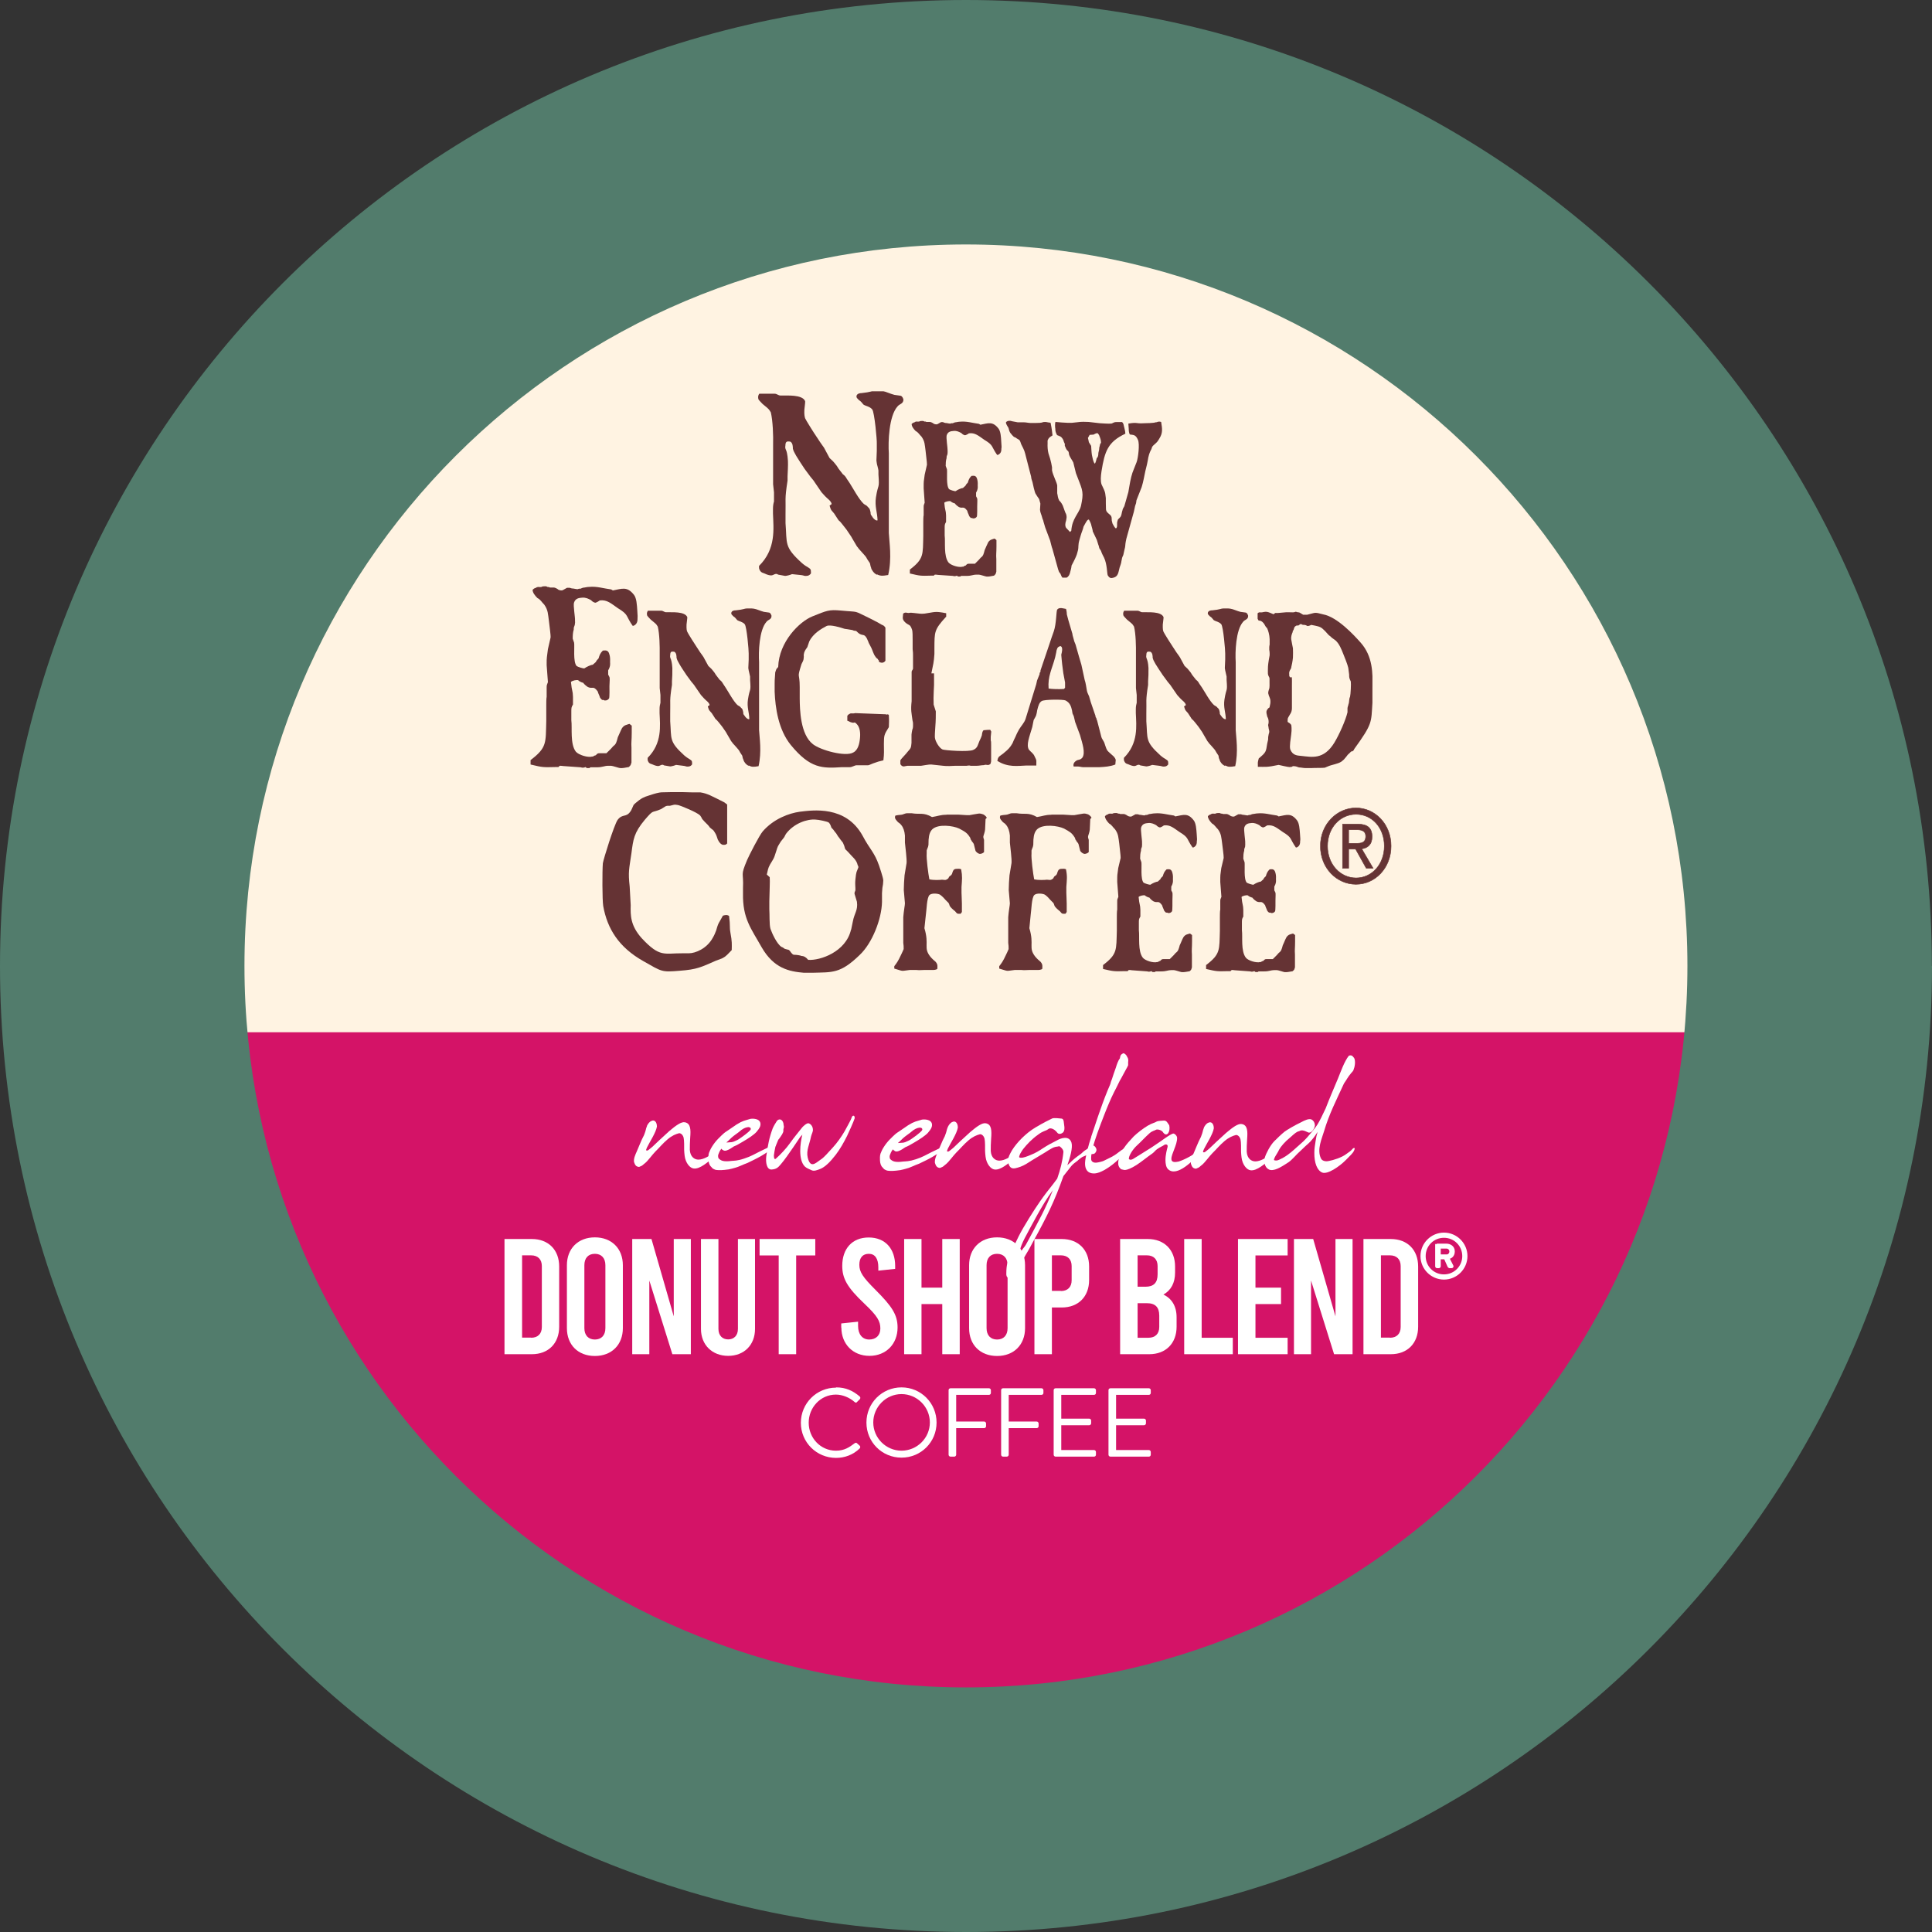
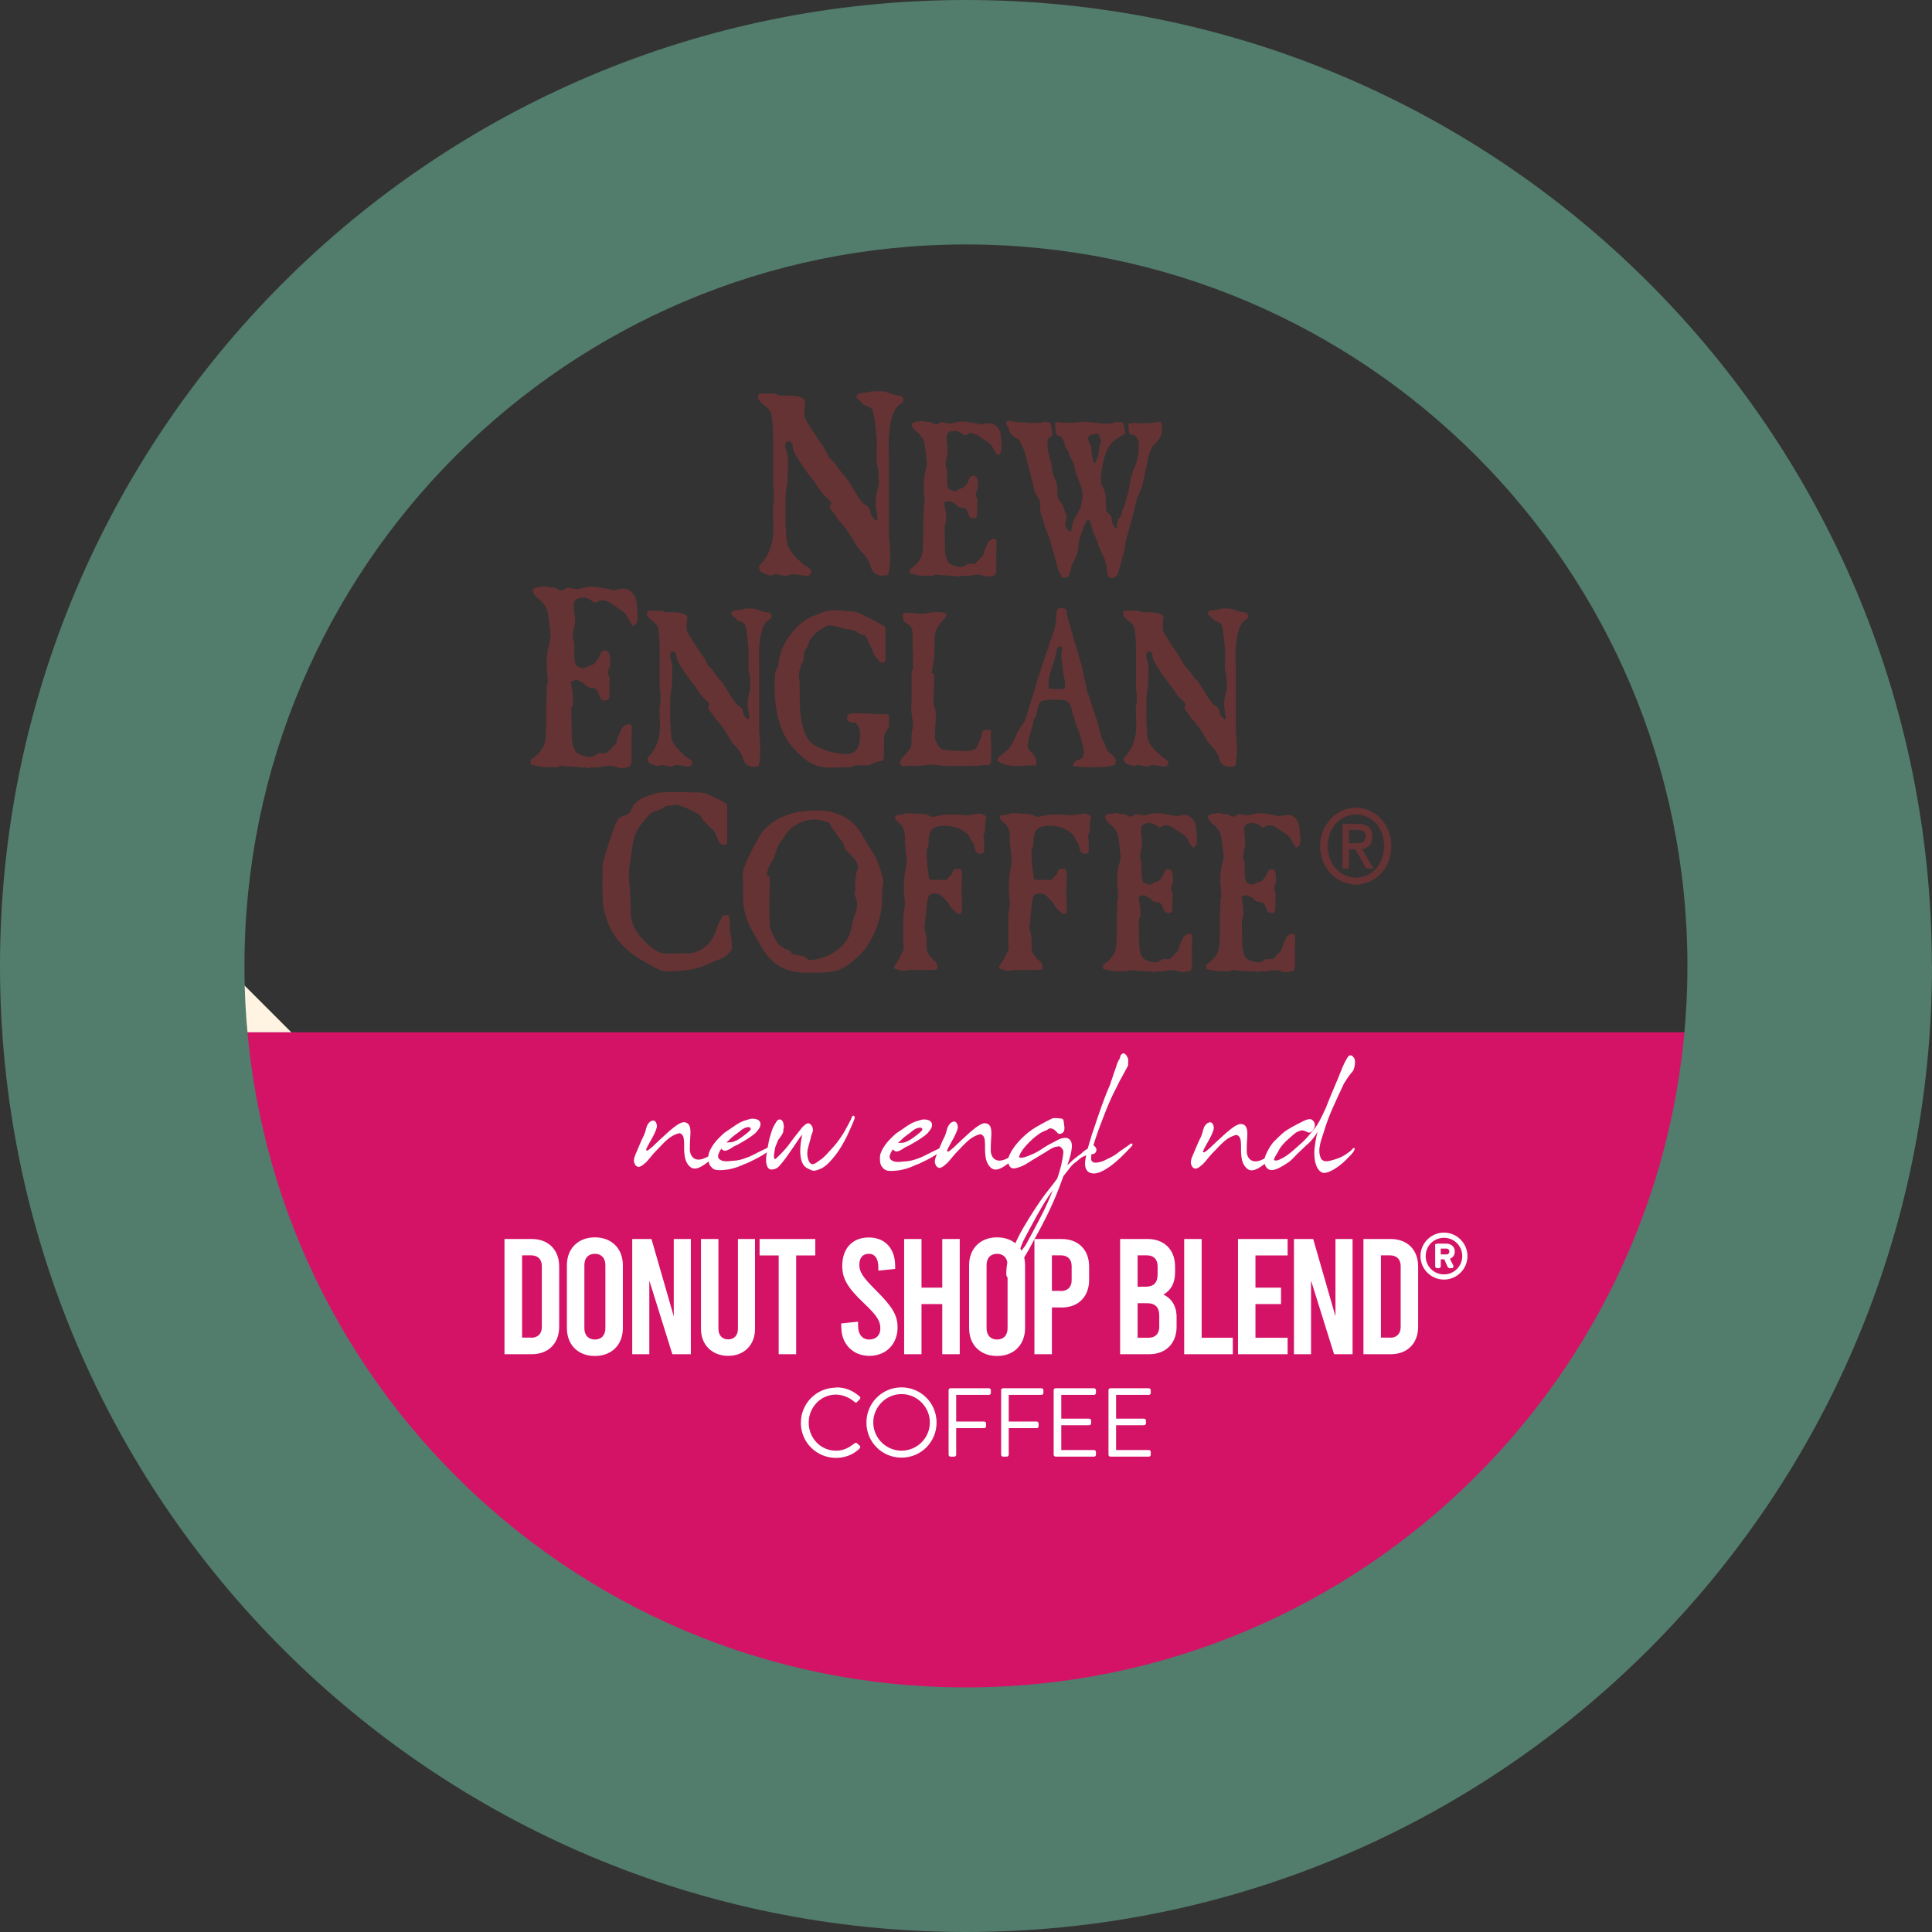
<svg xmlns="http://www.w3.org/2000/svg" viewBox="0 0 152.61 152.61">
  <rect x="0" y="0" width="152.61" height="152.61" fill="#333333" stroke="none" />
  <defs>
    <clipPath id="clippath">
      <path d="M152.61,76.31c0,42.14-34.16,76.3-76.3,76.3S0,118.45,0,76.31,34.16,0,76.3,0s76.3,34.16,76.3,76.31" style="clip-rule:evenodd; fill:none;" />
    </clipPath>
    <clipPath id="clippath-1">
      <rect x="41.88" y="30.91" width="66.53" height="45.93" style="fill:none;" />
    </clipPath>
    <clipPath id="clippath-2">
      <rect x="104.29" y="63.8" width="5.62" height="6.07" style="fill:none;" />
    </clipPath>
  </defs>
  <g style="isolation:isolate;">
    <g id="Layer_2">
      <g id="Layer_1-2">
        <g style="clip-path:url(#clippath);">
-           <path d="M75.85,134.38c-31.87,0-57.8-25.93-57.8-57.8s25.93-57.8,57.8-57.8,57.81,25.93,57.81,57.8-25.93,57.8-57.81,57.8" style="fill:#fff3e2;" />
+           <path d="M75.85,134.38c-31.87,0-57.8-25.93-57.8-57.8" style="fill:#fff3e2;" />
          <path d="M18.37,81.54c2.54,29.47,27.24,52.6,57.37,52.6s54.83-23.13,57.37-52.6H18.37Z" style="fill:#d41367;" />
          <path d="M39.85,97.87h2.16c1.31,0,2.16.86,2.16,2.17v4.76c0,1.31-.85,2.17-2.16,2.17h-2.16v-9.1ZM41.95,105.67c.53,0,.85-.31.85-.85v-4.81c0-.53-.31-.85-.85-.85h-.71v6.5h.71Z" style="fill:#fff;" />
          <path d="M44.78,104.91v-4.97c0-1.31.88-2.2,2.21-2.2s2.21.89,2.21,2.2v4.97c0,1.31-.88,2.2-2.21,2.2s-2.21-.88-2.21-2.2M47.82,104.91v-4.97c0-.57-.32-.9-.83-.9s-.83.32-.83.9v4.97c0,.57.32.9.83.9s.83-.33.83-.9" style="fill:#fff;" />
          <polygon points="49.94 97.87 51.46 97.87 53.22 103.98 53.22 97.87 54.57 97.87 54.57 106.97 53.11 106.97 51.29 101.15 51.29 106.97 49.94 106.97 49.94 97.87" style="fill:#fff;" />
          <path d="M55.37,104.97v-7.1h1.38v7.1c0,.53.32.83.77.83s.77-.3.77-.83v-7.1h1.35v7.1c0,1.27-.86,2.13-2.12,2.13s-2.15-.86-2.15-2.13" style="fill:#fff;" />
          <polygon points="60 97.87 64.4 97.87 64.4 99.17 62.89 99.17 62.89 106.97 61.51 106.97 61.51 99.17 60 99.17 60 97.87" style="fill:#fff;" />
          <path d="M66.45,104.87v-.33l1.33-.14v.34c0,.66.34,1.07.88,1.07s.88-.34.88-.87c0-.57-.23-.99-1.26-1.96-1.36-1.29-1.75-1.99-1.75-2.99,0-1.35.78-2.24,2.09-2.24s2.09.89,2.09,2.25v.23l-1.33.14v-.26c0-.7-.27-1.07-.75-1.07s-.75.3-.75.87.29.99,1.26,1.96c1.33,1.33,1.76,1.99,1.76,2.99,0,1.3-.91,2.24-2.22,2.24s-2.22-.94-2.22-2.24" style="fill:#fff;" />
          <polygon points="71.42 106.97 71.42 97.87 72.79 97.87 72.79 101.71 74.43 101.71 74.43 97.87 75.81 97.87 75.81 106.97 74.43 106.97 74.43 103.01 72.79 103.01 72.79 106.97 71.42 106.97" style="fill:#fff;" />
          <path d="M76.55,104.91v-4.97c0-1.31.88-2.2,2.21-2.2s2.21.89,2.21,2.2v4.97c0,1.31-.88,2.2-2.21,2.2s-2.21-.88-2.21-2.2M79.59,104.91v-4.97c0-.57-.32-.9-.83-.9s-.83.32-.83.9v4.97c0,.57.32.9.83.9s.83-.33.83-.9" style="fill:#fff;" />
          <path d="M81.71,97.87h2.16c1.31,0,2.16.86,2.16,2.17v1.07c0,1.31-.85,2.17-2.16,2.17h-.78v3.69h-1.38v-9.1ZM83.8,101.98c.53,0,.85-.31.85-.85v-1.12c0-.53-.31-.85-.85-.85h-.71v2.81h.71Z" style="fill:#fff;" />
          <path d="M92.94,104.06v.74c0,1.31-.85,2.17-2.16,2.17h-2.3v-9.1h2.18c1.31,0,2.16.86,2.16,2.17v.48c0,.82-.32,1.4-.92,1.74.66.31,1.04.92,1.04,1.79M89.86,99.17v2.47h.61c.66,0,.97-.31.97-.98v-.65c0-.53-.31-.85-.85-.85h-.74ZM91.57,103.92c0-.66-.31-.98-.98-.98h-.73v2.73h.86c.53,0,.85-.31.85-.85v-.91Z" style="fill:#fff;" />
          <polygon points="93.54 97.87 94.92 97.87 94.92 105.67 97.38 105.67 97.38 106.97 93.54 106.97 93.54 97.87" style="fill:#fff;" />
          <polygon points="97.79 97.87 101.71 97.87 101.71 99.17 99.17 99.17 99.17 101.71 101.19 101.71 101.19 103.01 99.17 103.01 99.17 105.67 101.71 105.67 101.71 106.97 97.79 106.97 97.79 97.87" style="fill:#fff;" />
          <polygon points="102.21 97.87 103.73 97.87 105.49 103.98 105.49 97.87 106.84 97.87 106.84 106.97 105.38 106.97 103.56 101.15 103.56 106.97 102.21 106.97 102.21 97.87" style="fill:#fff;" />
          <path d="M107.7,97.87h2.16c1.31,0,2.16.86,2.16,2.17v4.76c0,1.31-.85,2.17-2.16,2.17h-2.16v-9.1ZM109.79,105.67c.53,0,.85-.31.85-.85v-4.81c0-.53-.31-.85-.85-.85h-.71v6.5h.71Z" style="fill:#fff;" />
          <path d="M114.06,97.42c.99,0,1.8.81,1.8,1.8s-.81,1.8-1.8,1.8-1.8-.81-1.8-1.8.81-1.8,1.8-1.8M114.06,100.72c.83,0,1.5-.67,1.5-1.5s-.66-1.5-1.5-1.5-1.5.66-1.5,1.5.67,1.5,1.5,1.5M113.43,98.39s.04-.1.1-.1h.71c.31,0,.62.18.62.56s-.26.51-.41.55c.1.2.2.4.3.59.03.06-.01.13-.09.13h-.17s-.08-.04-.09-.07l-.28-.63h-.37v.6c0,.05-.04.1-.1.1h-.13c-.06,0-.1-.04-.1-.1v-1.64ZM114.24,99.15c.18,0,.3-.13.3-.29,0-.17-.12-.29-.3-.29h-.49v.57h.49Z" style="fill:#fff;" />
          <path d="M114.06,97.42c.99,0,1.8.81,1.8,1.8s-.81,1.8-1.8,1.8-1.8-.81-1.8-1.8.81-1.8,1.8-1.8ZM114.06,100.72c.83,0,1.5-.67,1.5-1.5s-.66-1.5-1.5-1.5-1.5.66-1.5,1.5.67,1.5,1.5,1.5ZM113.43,98.39s.04-.1.1-.1h.71c.31,0,.62.18.62.56s-.26.51-.41.55c.1.2.2.4.3.59.03.06-.01.13-.09.13h-.17s-.08-.04-.09-.07l-.28-.63h-.37v.6c0,.05-.04.1-.1.1h-.13c-.06,0-.1-.04-.1-.1v-1.64ZM114.24,99.15c.18,0,.3-.13.3-.29,0-.17-.12-.29-.3-.29h-.49v.57h.49Z" style="fill:none; stroke:#fff; stroke-miterlimit:10; stroke-width:.11px;" />
          <path d="M51.1,88.94c.08-.17.21-.34.35-.39.23-.13.44.06.44.44-.08.48-.58,1.23-.78,1.64-.06.12-.09.23-.06.24.02,0,.06.05.17-.03.11-.08.27-.22.32-.26.21-.2.77-.74,1.32-1.23.53-.45.96-.76,1.24-.7.46.09.47.57.42,1.21-.02.35-.04.73-.03.97.03.54.36.77.68.77.4,0,.88-.3,1.18-.53h0s.04-.02.05-.02c.19-.02.21.17.05.3-.53.44-1.17,1.02-1.66.95-.29-.03-.64-.43-.71-1.01-.04-.32-.05-.59-.04-.94,0-.21-.02-.36-.04-.48-.02-.09-.08-.2-.13-.25-.04-.04-.14-.13-.25-.1-.23.06-.54.18-.89.48-.35.29-.68.69-.96.96-.23.23-.6.75-.82.92-.13.09-.21.21-.36.25-.06.03-.11.06-.16.04-.19-.03-.27-.14-.35-.39-.03-.27.09-.54.23-.85.07-.16.15-.36.21-.5.12-.29.24-.56.35-.76.18-.45.13-.47.22-.68.01-.02.01-.04.02-.05h0Z" style="fill:#fff;" />
          <path d="M57.1,90.83c-.06-.01-.09-.04-.11-.1l-.09.12c-.04.05-.11.21-.15.32-.04.1-.03.2-.02.23,0,.09.08.15.15.2.09.06.27.19.91.1.21-.02.46,0,1.01-.19.53-.17.82-.36,1.23-.56.19-.09.36-.17.56-.27.3-.14.45-.28.48-.31.07-.08.24-.09.2.11-.03.12-.23.23-.41.35-.29.21-.62.42-.75.49-.35.2-.67.35-1.06.54-.4.14-.66.3-1.01.39-.12.03-.34.1-.48.12-.5.07-.73.07-.93.05-.13-.01-.18-.04-.28-.09-.1-.05-.11-.1-.18-.17-.13-.11-.2-.32-.21-.56,0-.14-.02-.34.04-.53.04-.09.12-.32.27-.54.12-.19.3-.42.46-.58.25-.25.33-.33.47-.45.12-.1.29-.19.61-.42.58-.42.85-.53,1.19-.62l.27-.08c.16-.03.75-.05.8.37.01.15-.02.26-.15.45-.11.15-.19.26-.37.4-.27.23-.79.54-1.29.82-.07.04-.18.09-.3.14-.09.06-.18.12-.26.17-.15.09-.45.26-.61.1M57.35,90.25h.03c.05,0,.16-.01.27-.02.08-.01.09,0,.15-.01l.15-.04.16-.07c.1-.04.18-.08.24-.12.3-.2.77-.54.92-.73.08-.1,0-.17,0-.18-.09-.05-.15-.05-.16-.05-.12.02-.25.02-.54.22-.05.04-.16.14-.23.19l-.26.19c-.21.15-.41.33-.57.5-.05.04-.1.08-.15.14" style="fill:#fff;" />
          <path d="M61.49,90l-.24.58c-.04.17-.1.5-.12.68,0,.08,0,.05.01.16,0,.02.01.07.02.07.05-.01-.02.15.14.02.33-.29.81-.8,1.07-1.17.44-.62.68-.87,1-1.29.04-.05.35-.36.5-.32.16.04.33.23.34.48.03.17-.11.38-.15.58-.11.58-.39,1.08-.26,1.64.22.93.65.41,1.05.15.19-.11.54-.5.92-.92.36-.39.7-.88.94-1.29.08-.17.51-.89.56-1.09.08-.24.27-.18.24.06-.07.23-.5,1.19-.6,1.39-.25.5-.55,1.04-.89,1.48-.42.55-.86.99-1.24,1.13-.21.08-.48.2-.69.09-.18-.09-.38-.15-.53-.3-.51-.54-.36-1.81-.18-2.51-.07.11-.13.12-.19.22-.17.24-.35.53-.54.8-.25.36-.68.99-.95,1.3-.24.29-.37.41-.74.44-.41.03-.49-.58-.43-1.06.13-.88.22-1.42.51-2.2.11-.24.21-.39.33-.58.18-.21.43-.13.51.18.02.23.05.24.04.32,0,.05-.06.16-.04.29,0,.15-.16.38-.38.68" style="fill:#fff;" />
          <path d="M70.65,90.88c-.06-.01-.09-.04-.11-.1l-.09.12c-.04.05-.11.21-.15.32-.04.1-.03.2-.02.23,0,.09.08.15.15.2.09.06.27.19.91.1.21-.02.46,0,1.01-.18.53-.17.82-.36,1.23-.56.19-.09.36-.17.56-.27.3-.14.45-.28.48-.31.07-.08.24-.09.2.11-.03.12-.22.23-.41.35-.29.21-.62.42-.75.49-.34.2-.67.35-1.06.54-.4.14-.66.3-1.01.39-.12.03-.34.1-.48.12-.5.07-.73.07-.93.05-.13-.01-.18-.04-.28-.09-.1-.05-.11-.1-.18-.17-.13-.11-.2-.32-.21-.56,0-.14-.02-.34.04-.53.04-.09.12-.32.27-.54.12-.19.3-.42.46-.58.25-.25.33-.33.47-.45.12-.1.29-.19.61-.42.58-.42.85-.53,1.19-.62l.27-.08c.16-.03.75-.05.8.37.01.15-.02.26-.15.45-.11.15-.19.26-.37.4-.27.23-.79.54-1.29.82-.07.04-.18.09-.3.14-.09.06-.18.12-.26.17-.15.09-.45.26-.61.1M70.9,90.29h.03c.05,0,.16-.01.27-.02.08-.01.09,0,.15-.01l.15-.04.16-.07c.1-.04.18-.08.24-.12.3-.2.77-.54.92-.73.08-.1,0-.17,0-.18-.09-.05-.15-.05-.16-.05-.12.02-.25.02-.54.22-.05.04-.16.14-.23.19l-.26.19c-.21.15-.41.33-.57.5-.05.04-.1.08-.15.14" style="fill:#fff;" />
          <path d="M74.87,89.02c.08-.17.21-.34.35-.39.23-.13.44.06.44.44-.08.48-.58,1.23-.78,1.64-.06.12-.09.23-.06.24.02,0,.06.05.17-.03.11-.08.27-.22.32-.26.21-.2.77-.74,1.32-1.23.53-.45.96-.76,1.24-.7.46.08.47.57.42,1.21-.02.35-.04.73-.03.97.03.54.36.77.68.77.4,0,.88-.3,1.18-.53h0s.04-.02.05-.02c.19-.02.21.17.05.3-.53.44-1.17,1.02-1.66.95-.29-.03-.64-.43-.71-1.01-.04-.32-.05-.59-.04-.94,0-.21-.02-.36-.04-.48-.02-.09-.08-.2-.13-.25-.04-.04-.14-.13-.25-.1-.23.06-.54.18-.89.48-.35.29-.68.69-.96.96-.23.23-.6.75-.82.92-.13.09-.21.21-.36.25-.06.03-.11.06-.16.04-.19-.03-.27-.14-.35-.39-.03-.27.09-.54.22-.85.07-.16.15-.36.21-.5.12-.29.24-.56.35-.76.18-.45.13-.47.22-.68.01-.02.01-.04.02-.05h0Z" style="fill:#fff;" />
          <path d="M85.15,91.66c-.23.18-.38.27-.52.44l-.63.8c-.7,2-1.35,3.29-2.4,5.19-.19.37-.4.75-.63,1.12-.03.04-.99,1.91-1.37,1.7-.09-.04-.12-.18-.11-.34,0-.3.03-.59.08-.78.09-.35.12-.57.88-2.1.39-.79,1.23-2.11,1.73-2.83.32-.46.65-.88,1-1.32l.33-.44c.24-.68.42-1.37.49-2.1.02-.22-.3-.48-.35-.46-.1.04-.19.03-.27.05-.21.05-.33.14-.56.27-.29.2-.8.48-1.28.78-.35.22-.6.4-.93.52-.3.1-.58.21-.77.06-.17-.15-.2-.37-.21-.56,0-.24.12-.47.31-.8.37-.6,1.08-1.34,1.85-1.8.66-.39.97-.54,1.32-.71.15-.07.61,0,.76.01.1.03.11.07.15.2l.06.48c.01.24-.03.34-.14.44-.13.09-.3.14-.42,0-.12-.17-.47-.48-.72-.29-.22.17-.34.1-.78.42-.51.36-.9.78-1.18,1.13-.12.15-.16.25-.24.37-.04.07-.07.16-.09.23-.01.05-.02.1.09.11.15.01.26-.02.39-.06.17-.05.21-.08.42-.16.39-.15.69-.34.99-.54.34-.22.63-.38,1.07-.6.34-.2.99-.42,1.17.18.11.39-.12,1.19-.33,1.77l.25-.23c.15-.15.37-.35.83-.67.14-.12.23-.23.41-.33.2-.12.31-.25.45-.3.04-.01.04-.02.12-.02.09,0,.24.19.24.34,0,.09-.05.2-.13.27-.12.1-.21.02-.38.11-.09.04-.17.02-.3.05-.08.04-.18.07-.26.11-.05.02-.09.05-.16.1-.1.07-.13.1-.24.19M83.17,94l-.08.12c-.71.95-1.57,2.6-2.15,3.69-.38.74-.42,1.12-.42,1.24.52-.81.31-.32.76-1.18.78-1.46,1.3-2.37,1.89-3.87" style="fill:#fff;" />
          <path d="M86.19,89.8c.31-.9.73-2.26,1.29-3.64l.2-.47c.09-.22,0-.07.16-.47.07-.21.18-.57.3-.88.08-.27.19-.58.32-.74.02-.1.03-.18.07-.25.04-.06.11-.11.19-.15.06-.02.22.08.3.24,0,.02,0,.04.02.05.08.11.1.24.07.44,0,.06.01.13,0,.22-.04.09-.1.21-.15.29l-.46.85-.03.04c-.19.4-.39.79-.47.94-.27.54-.54,1.18-.79,1.83-.36.93-.72,1.87-.91,2.63-.08.32-.12.6-.11.84.02.25.28.28.4.27.22-.02.52-.11.58-.14.5-.26.75-.33,1.16-.66.3-.24.62-.41.94-.67.15-.11.26.01.13.16-.26.28-.75.81-1.28,1.26-.59.51-1.23.87-1.63.9-.41.03-.81-.15-.78-.86.02-.44.28-1.43.49-2.03" style="fill:#fff;" />
-           <path d="M91.88,89.46c-.08-.18-.46-.3-.59-.21-.06.05-.28.08-.48.26-.31.27-.75.75-.98.95-.41.37-.69.9-.66,1.09.09.1.24.05.33,0,.37-.24.76-.46,1.09-.68.21-.13.43-.26.65-.42.37-.23,1.24-.91,1.45-.91.1,0,.28.17.29.33.02.55-.47,1.3-.45,1.68,0,.15.09.24.29.24.08,0,.17-.02.29-.04.51-.17,1.2-.53,1.55-.89.17-.04.2.15.07.29-.4.42-1.75,1.88-2.46,1.21-.16-.15-.21-.43-.21-.73,0-.41.12-.85.17-1.04.04-.25-.22-.2-.28-.14-.09.07-.31.15-.56.33-.12.08-.24.25-.36.33-.37.25-.86.66-1.25.91-.42.27-.74.39-.91.4-.1,0-.21-.04-.31-.06-.14-.12-.2-.21-.23-.39-.01-.09,0-.27.04-.41.05-.21.2-.54.4-.86.21-.32.48-.61.78-.93.29-.28.74-.63,1.11-.85.35-.21.57-.23.69-.32.13-.07.43-.07.53-.08.16-.02.25.02.36.19l.12.18c.11.5-.18.96-.47.58" style="fill:#fff;" />
          <path d="M95.09,89.08c.08-.17.21-.34.35-.39.23-.13.44.06.44.44-.08.48-.58,1.23-.78,1.64-.06.12-.09.23-.06.24.02,0,.06.05.17-.03.11-.08.27-.22.32-.26.21-.2.77-.74,1.32-1.23.53-.45.96-.76,1.24-.7.46.08.47.57.42,1.21-.02.35-.04.73-.03.97.03.54.36.77.68.77.4,0,.88-.3,1.18-.53h0s.04-.02.05-.02c.19-.02.21.17.05.3-.53.44-1.17,1.02-1.66.95-.29-.03-.64-.43-.71-1.01-.04-.32-.05-.59-.04-.94,0-.21-.02-.36-.04-.48-.02-.09-.08-.2-.13-.25-.04-.04-.14-.13-.25-.1-.23.06-.54.18-.89.48-.35.29-.68.69-.96.96-.23.23-.6.75-.82.92-.13.09-.21.21-.36.25-.06.03-.11.06-.16.04-.19-.03-.27-.14-.35-.39-.03-.27.09-.54.23-.85.07-.16.15-.36.21-.5.12-.29.24-.56.35-.76.18-.45.13-.47.22-.68.01-.02.01-.04.02-.05h0Z" style="fill:#fff;" />
          <path d="M103.87,88.87c-.03.32-.31.68-.54.58-.03,0-.38-.23-.62-.14-.07.05-.15.05-.25.1-.16.08-.41.32-.56.45-.4.32-.74.72-.86.95-.09.21-.3.5-.35.62-.12.25-.02.22.02.23.2.05.39-.08.7-.24.43-.25.8-.6.99-.77.56-.51.58-.46,1.25-1.27.26-.32.31-.39.42-.56.15-.24.37-.67.65-1.28.3-.79.64-1.56.96-2.33.23-.56.51-1.37.86-1.81.15-.08.29-.02.37.11.17.13.15.64.02.95,0,.05-.07.17-.09.18l-.1.11c-.29.34-.36.53-.57.82l-.04.08c-.57,1.25-1.14,2.34-1.55,3.73-.14.5-.59,1.43-.23,2.14.13.24.48.23.65.18.31-.06.97-.25,1.37-.56.19-.15.25-.14.51-.43.13-.08.16,0,.09.15-.11.26-.35.44-.65.76-.52.53-1.46,1.17-1.88,1-.4-.17-.63-.76-.62-1.57,0-.33.05-.59.1-.92.04-.29.09-.51.16-.72-.09.15-.2.29-.31.45-.43.54-.33.34-1.09,1.09-.25.21-.6.65-.89.85-.38.24-.99.68-1.42.62-.36-.05-.6-.5-.46-.99.1-.33.43-.97.75-1.29.29-.29.55-.54.81-.75.17-.13.81-.51,1.28-.73.33-.18.64-.32.85-.23.14.07.26.25.25.4" style="fill:#fff;" />
          <path d="M66.04,109.59c.78,0,1.34.27,1.87.72.06.06.07.15,0,.22l-.21.21c-.06.08-.12.07-.2,0-.4-.35-.95-.58-1.47-.58-1.22,0-2.15,1.02-2.15,2.22s.93,2.21,2.15,2.21c.67,0,1.06-.27,1.47-.58.08-.06.14-.05.18-.02l.23.21c.06.05.05.15,0,.21-.52.51-1.19.75-1.87.75-1.54,0-2.78-1.23-2.78-2.77s1.24-2.78,2.78-2.78" style="fill:#fff;" />
          <path d="M71.21,109.59c1.54,0,2.77,1.24,2.77,2.78s-1.23,2.77-2.77,2.77-2.77-1.23-2.77-2.77,1.23-2.78,2.77-2.78M71.21,114.59c1.23,0,2.24-1,2.24-2.23s-1.01-2.24-2.24-2.24-2.23,1.02-2.23,2.24,1,2.23,2.23,2.23" style="fill:#fff;" />
          <path d="M74.93,109.81c0-.08.06-.15.15-.15h3.04c.08,0,.15.07.15.15v.22c0,.08-.06.15-.15.15h-2.59v2.11h2.21c.08,0,.15.07.15.15v.22c0,.08-.07.15-.15.15h-2.21v2.1c0,.08-.07.15-.15.15h-.3c-.08,0-.15-.07-.15-.15v-5.1Z" style="fill:#fff;" />
          <path d="M79.08,109.81c0-.08.06-.15.15-.15h3.04c.08,0,.15.07.15.15v.22c0,.08-.06.15-.15.15h-2.59v2.11h2.21c.08,0,.15.07.15.15v.22c0,.08-.07.15-.15.15h-2.21v2.1c0,.08-.07.15-.15.15h-.3c-.08,0-.15-.07-.15-.15v-5.1Z" style="fill:#fff;" />
          <path d="M83.23,109.81c0-.08.06-.15.15-.15h3.04c.08,0,.15.07.15.15v.22c0,.08-.06.15-.15.15h-2.59v1.88h2.21c.08,0,.15.07.15.15v.22c0,.08-.07.15-.15.15h-2.21v1.96h2.59c.08,0,.15.07.15.15v.22c0,.08-.06.15-.15.15h-3.04c-.08,0-.15-.07-.15-.15v-5.1Z" style="fill:#fff;" />
          <path d="M87.56,109.81c0-.08.06-.15.15-.15h3.04c.08,0,.15.07.15.15v.22c0,.08-.06.15-.15.15h-2.59v1.88h2.21c.08,0,.15.07.15.15v.22c0,.08-.07.15-.15.15h-2.21v1.96h2.59c.08,0,.15.07.15.15v.22c0,.08-.06.15-.15.15h-3.04c-.08,0-.15-.07-.15-.15v-5.1Z" style="fill:#fff;" />
          <g style="mix-blend-mode:darken;">
            <g style="clip-path:url(#clippath-1);">
              <path d="M44.97,46.42l.2.06c.15,0,.31.06.46.06.08-.04.1-.04.23-.04.11-.06.11-.04.21-.08.11,0,.29-.06.46-.06.62-.06,1.13.12,1.75.2l.13.08c.74-.14,1.13-.34,1.67.35.2.26.23.76.26,1.24.03.4.03.54.02.6,0,.18,0,.46-.31.6h-.08c-.57-.82-.29-.86-1.18-1.4-.52-.36-.85-.68-1.42-.6,0,.02-.28.18-.34.18s-.25-.08-.34-.2c-.21-.12-.42-.22-.7-.2-.24.02-.54.04-.65.4-.07.22.1,1.18.08,1.4,0,.18.02.14-.02.36-.07.22-.08.14-.08.36-.07.22-.08.46-.08.72l.11.32c.05.3-.1,1.52.2,1.84.07.06.54.22.62.18.13-.1.51-.28.65-.28l.25-.22c.05-.12.08-.14.21-.28.07-.24.13-.42.34-.62.16,0,.43-.1.52.32.02.06.07.22.05.6,0,.1.05.3-.15.64v.34c.12.24.12.16.12.44,0,.16-.02.34-.02.48,0,.1.02.86-.03.96-.07.1-.18.18-.36.16-.1-.06-.11-.04-.18-.04,0,0-.1-.06-.18-.2-.03-.14-.11-.24-.18-.48-.36-.48-.39-.16-.77-.34-.1-.06-.28-.2-.38-.34-.08,0-.33-.12-.39-.2-.1-.04-.46.02-.57.14.07.76.15.66.16,1.18v.6c-.13.22-.13.26-.13.58v.66c.08.6-.11,1.89.36,2.49.23.26.95.48,1.29.38h.07l.07-.06.07-.02.07-.02c.13-.14.15-.16.29-.16h.55c.33-.32.43-.42.54-.56.23-.16.26-.32.36-.7.1-.2.21-.5.33-.72.18-.26.36-.26.59-.34l.18.14v.58c0,.62-.05.72-.02,1.18v1.15c-.07.2-.02.18-.21.36-.34.06-.49.1-.7.08-.07,0-.59-.18-.7-.18h-.24c-.28,0-.44.12-.87.12h-.52l-.08.06h-.21l-.1-.08c-.08.04-.23.08-.38.02l-1.39-.1s-.13-.02-.19-.02h-.08l-.1.1h-.24c-.94.02-.98.04-1.96-.2v-.35c1.31-.99,1.19-1.37,1.24-3.08v-1.26c0-.08,0-.56.03-.66v-.72c0-.24.02-.2.1-.44l-.1-1.34c0-.36,0-.5.02-.64l.08-.62.21-.92c.02-.2-.11-1.08-.13-1.3-.08-.56-.06-.86-.37-1.3-.21-.2-.29-.4-.54-.52-.2-.2-.38-.43-.38-.65.07-.06.1-.1.16-.12.1-.06.08,0,.16-.08.2-.06.15,0,.36-.02.1-.06.2-.06.33-.06.1,0,.13.04.18.06.05,0,.07-.02.18.04h.32c.07,0,.28.1.36.18.34.12.34,0,.67-.16h.21Z" style="fill:#653334;" />
              <path d="M59.13,60.49c-.11-.05-.24-.15-.34-.32-.08-.14-.04-.12-.1-.24-.03-.05-.03-.15-.06-.24l-.17-.26c-.08-.15-.07-.14-.15-.24l-.29-.33-.14-.15-.06-.09-.06-.07-.28-.48c-.1-.17-.14-.24-.15-.26l-.27-.39c-.06-.07-.14-.19-.31-.39-.07-.08-.08-.1-.13-.15-.13-.1-.11-.1-.18-.21l-.22-.34c-.23-.27-.2-.17-.31-.53l.14-.1c0-.12-.13-.26-.29-.39-.08-.07-.2-.19-.39-.41l-.55-.8s-.15-.19-.2-.24l-.39-.53c-.18-.27-.45-.67-.57-.89-.14-.27-.15-.24-.22-.48,0-.12,0-.39-.18-.48-.14,0-.32-.09-.32.27-.04.24.06.24.11.53.03.12.04.24.06.49.01.29-.01.82-.03,1.04v.29c-.21,1.33-.11,1.21-.14,2.29v.58c.11,1.4-.11,1.59,1.11,2.7.2.17.34.25.41.29.2.14.21.12.21.42-.07.1-.17.17-.31.17-.14.02-.18-.03-.32-.05-.08,0-.22-.04-.32-.04l-.32-.04c-.1.05-.37.12-.46.12l-.48-.08c-.18-.14-.31.05-.47.05-.08,0-.22-.02-.48-.14-.07-.03-.17-.03-.27-.15-.11-.17-.08-.22-.08-.36,1.16-1.16.98-2.53.94-3.53v-.32c0-.19.03-.36.07-.5v-.61l-.06-.55v-2.63c.01-.67-.01-1.64-.15-2.22-.07-.1-.08-.17-.27-.32l-.29-.24c-.06-.07-.24-.24-.28-.32-.03-.12-.04-.24.06-.38h1.05c.14,0,.25.12.38.12h.19c.2.02,1.3-.09,1.49.39.01.05-.06.53-.06.58-.01.33.01.48.06.58.03.09.66,1.09.73,1.18l.28.43c.14.2.2.27.27.38l.38.7c.06.07.22.19.32.32.2.24.15.19.28.39l.29.38c.08.07.15.1.27.31l.19.29c.23.34.62,1.09.95,1.4.13.1.17.07.29.22.13.1.13.19.17.36,0,.19.01.12.17.36.07.08.21.22.31.17-.01-.56-.2-.92-.11-1.54.15-.99.25-.53.17-1.55v-.27c-.03-.17-.07-.27-.07-.31-.01-.02-.07-.31-.07-.36l.03-.67v-.48c.01-.22-.15-2.1-.31-2.31-.17-.2-.43-.22-.59-.32-.1-.12-.21-.26-.29-.29-.11-.12-.23-.17-.17-.34.07-.14.25-.15.34-.15l.38-.05c.49-.09.24-.1.74-.1.2,0,.36,0,.74.15.08.03.18.07.36.12l.36.05c.1,0,.17.05.24.24.03.32-.27.32-.39.49-.59.65-.64,2.42-.59,3.18v5.38c.03.58.22,1.71-.04,2.85-.4.07-.54.07-.77-.05" style="fill:#653334;" />
              <path d="M69.94,52.19c-.1.15-.25.2-.45.12l-.06-.03v-.09s-.06-.07-.06-.07l-.04-.07c-.13-.09-.1-.07-.2-.21-.13-.17-.21-.48-.31-.68l-.2-.38c-.03-.12-.11-.24-.14-.34-.21-.38-.29-.22-.56-.36-.07-.03-.22-.17-.29-.24-.06,0-.24-.03-.29-.07l-.63-.1c-.27-.09-1.12-.36-1.42-.22-.36.19-1.07.58-1.37,1.23l-.15.44c-.07.09-.21.29-.25.44-.07.27,0,.2-.04.46,0,.14-.11.31-.17.44-.38,1.21-.14.61-.14,1.81v.92c.01.85.04,2.83,1.05,3.6.62.48,2.58,1.01,3.18.65.38-.19.49-.7.53-1.13.04-.38.01-.87-.27-1.13-.19-.2-.15-.05-.35-.1-.27-.07-.14-.07-.38-.15v-.38c.04-.08.13-.15.27-.2.03,0,.28.02.34-.02l2.35.09s.11,0,.17.03c.07-.03.06-.05.15.03.03.51.01.6,0,.96-.39.62-.38.65-.39,1.32,0,.58.03.73-.04,1.3l-.4.1-.41.14c-.2.07-.32.15-.4.15h-.91c-.15,0-.35.15-.53.15h-.63c-1.54.1-2.5.12-4.04-1.76-.98-1.21-1.22-2.94-1.27-4.2v-.62c0-.15,0-.36.03-.66,0-.05,0-.09.01-.15,0-.07,0-.1.03-.17.03-.1.04-.12.08-.21l.07-.07.06-.08c.06-1.98,1.68-3.58,2.7-3.99,1.16-.46,1.29-.55,2.27-.46,1.53.15.87-.05,2.28.62l.62.32.29.17c.14.07.18.05.31.24v2.6Z" style="fill:#653334;" />
              <path d="M74.72,48.73c-.94,1.02-.9,1.19-.91,2.47v.45c-.04.67-.1.84-.24,1.54h.21v.92c-.01.17-.04.84-.04,1.04,0,.14.01.34.01.51l.17.53c.01.14-.01.92-.03,1.08-.03.49-.07.92-.03,1.06.04.24.32.75.59.87.15.07,2.09.22,2.44.03.35-.15.35-.43.49-.73.04-.1.1-.17.18-.43.01-.09.03-.32.14-.39.27-.03.36-.03.52-.03l.08.14-.04.41v.29c.03.08.03.14.03.41v1.01c0,.27.01.2-.04.41-.2.22-.32.02-.53.12-.19,0-.38.05-.56.05h-.49c-.09-.03-.07-.02-.17-.02,0,0-.13.02-.15.02h-.88c-.17,0-.32.02-.47.02-.27,0-.29,0-.5-.02l-.94-.1c-.14-.02-.63.08-.8.1h-1.08l-.28.05c-.08,0-.2-.02-.28-.19v-.29c.08-.15.46-.51.56-.66.28-.32.28-.31.32-.72v-.65c.01-.14.03-.21.06-.38.07-.14.06-.31.06-.36,0-.15.01-.19-.04-.38-.08-.61-.15-.79-.07-1.52v-2.31c0-.12.07-.12.11-.26v-1.01c.01-.05-.01-.44-.03-.53v-.72c0-.29,0-.67-.04-.8-.17-.51-.24-.31-.56-.61-.25-.25-.17-.36-.15-.68.18-.14.29-.05.42-.05.04,0,.13-.02.2-.02s.14.02.22.02c.48.05.53.08.85.05.84-.12.79-.21,1.71-.03v.29Z" style="fill:#653334;" />
              <path d="M83.44,51.44c.08-.24.06-.31.31-.41.14.05.15.15.15.31,0,.09-.04.26-.07.38,0,.12.06.58.07.74.1.82.07.6.23,1.45v.41l-.08.1s-.59.05-1.22-.03c-.08-.96.27-1.54.52-2.48l.1-.46ZM84.21,48.1c-.17-.02-.53-.17-.7.05-.08.1-.06,1.12-.27,1.72l-.17.48s-.07.2-.17.51l-.67,1.98-.04.12v.1s-.07.1-.07.1v.09s-.2.5-.2.5l-.07.31-.84,2.73c-.1.31-.35.55-.52.84-.29.53-.15.33-.4.82l-.11.26c-.18.32-.36.51-.64.73-.1.1-.27.2-.35.27-.18.13-.17.24-.21.39.84.54,1.64.39,2.28.37h.8c-.01-.37.06-.36-.13-.71-.1-.26-.31-.36-.46-.55-.22-.39.04-.99.27-1.78l.11-.55c.13-.26.13-.2.2-.39.04-.12.06-.27.08-.39.1-.41.17-.6.35-.72.21-.14,1.72-.14,1.89-.05.36.19.44.48.51.79l.04.24.1.22.11.46.38,1.02c.2.7.43,1.38.2,1.77-.17.22-.35.17-.46.24-.24.14-.29.31-.24.48h.36c.11,0,.27.05.38.05h1.29c.42-.02.86-.05,1.26-.21.01-.35.12-.34-.13-.64-.07-.07-.46-.39-.51-.48-.1-.15-.2-.55-.25-.65-.21-.39-.17-.22-.27-.63l-.28-1.08c-.06-.12-.04-.09-.06-.19l-.06-.08v-.07s-.38-1.11-.38-1.11c-.04-.14-.08-.29-.13-.45-.09-.22-.13-.26-.17-.43l-.08-.46c-.04-.26-.04-.17-.1-.41l-.26-1.2c-.03-.12-.15-.51-.18-.61l-.24-.84c-.03-.15-.11-.31-.14-.39l-.14-.51c0-.09-.03-.15-.06-.26l-.28-.95-.11-.42c0-.15-.04-.38-.07-.44" style="fill:#653334;" />
              <path d="M96.74,60.49c-.11-.05-.24-.15-.34-.32-.08-.14-.04-.12-.1-.24-.03-.05-.03-.15-.05-.24l-.17-.26c-.09-.15-.07-.14-.15-.24l-.29-.33-.14-.15-.06-.09-.06-.07-.28-.48c-.1-.17-.14-.24-.15-.26l-.27-.39c-.06-.07-.14-.19-.31-.39-.07-.08-.09-.1-.13-.15-.13-.1-.11-.1-.18-.21l-.22-.34c-.23-.27-.2-.17-.31-.53l.14-.1c0-.12-.13-.26-.29-.39-.08-.07-.2-.19-.39-.41l-.55-.8s-.16-.19-.2-.24l-.39-.53c-.18-.27-.45-.67-.58-.89-.14-.27-.15-.24-.22-.48,0-.12,0-.39-.18-.48-.14,0-.32-.09-.32.27-.04.24.05.24.11.53.03.12.04.24.06.49.01.29-.01.82-.03,1.04v.29c-.21,1.33-.11,1.21-.14,2.29v.58c.11,1.4-.11,1.59,1.11,2.7.2.17.34.25.41.29.2.14.21.12.21.42-.07.1-.17.17-.31.17-.14.02-.18-.03-.32-.05-.08,0-.22-.04-.32-.04l-.32-.04c-.1.05-.36.12-.46.12l-.47-.08c-.18-.14-.31.05-.48.05-.08,0-.22-.02-.48-.14-.07-.03-.17-.03-.26-.15-.11-.17-.08-.22-.08-.36,1.16-1.16.98-2.53.94-3.53v-.32c0-.19.03-.36.07-.5v-.61l-.06-.55v-2.63c.01-.67-.01-1.64-.15-2.22-.07-.1-.08-.17-.27-.32l-.29-.24c-.06-.07-.24-.24-.28-.32-.03-.12-.04-.24.06-.38h1.05c.14,0,.25.12.38.12h.19c.2.02,1.3-.09,1.49.39.01.05-.06.53-.06.58-.01.33.01.48.06.58.03.09.66,1.09.73,1.18l.28.43c.14.2.2.27.27.38l.38.7c.06.07.23.19.32.32.2.24.16.19.28.39l.3.38c.08.07.15.1.26.31l.2.29c.23.34.62,1.09.96,1.4.13.1.17.07.29.22.13.1.13.19.17.36,0,.19.01.12.17.36.07.08.21.22.31.17-.02-.56-.2-.92-.11-1.54.15-.99.25-.53.17-1.55v-.27c-.03-.17-.07-.27-.07-.31-.01-.02-.07-.31-.07-.36l.03-.67v-.48c.01-.22-.15-2.1-.31-2.31-.17-.2-.43-.22-.59-.32-.1-.12-.21-.26-.29-.29-.11-.12-.23-.17-.17-.34.07-.14.25-.15.34-.15l.38-.05c.49-.09.24-.1.74-.1.2,0,.36,0,.74.15.08.03.18.07.36.12l.37.05c.1,0,.17.05.24.24.03.32-.27.32-.39.49-.59.65-.64,2.42-.59,3.18v5.38c.03.58.22,1.71-.04,2.85-.41.07-.55.07-.77-.05" style="fill:#653334;" />
-               <path d="M102.1,49.87c.19-.22.04-.33.32-.46h.14l.07-.05.07-.05.08-.02.07.05c.07.02.11.02.14.02.15,0,.18.04.29.09.08,0,.22-.04.29-.09.46.09.7.12.91.31l.2.19c.24.26.26.31.39.39.18.19.29.22.45.36.28.27.43.65.6,1.08.1.24.32.79.38,1.06l.07.53c0,.24,0,.27.13.55.03.19-.01,1.01-.06,1.21-.1.2-.04.38-.13.61-.01.09-.06.17-.07.29v.32c-.14.61-.64,1.74-1.03,2.39-.85,1.4-1.81,1.14-2.62,1.06-.35-.03-.68-.05-.87-.51-.08-.26.04-.86.07-1.16.03-.2.04-.43.03-.56-.03-.12.03-.12-.06-.27-.14-.15-.2-.12-.25-.2,0-.34,0-.24.17-.55.14-.2.17-.36.17-.53v-1.79s.01-.6-.01-.65l-.12.02-.08-.1c.01-.14-.03-.22.01-.36.04-.15.15-.22.15-.36.03-.1.11-.49.13-.75.01-.14.01-.61,0-.73,0-.02-.14-.68-.14-.73-.01-.19.03-.36.13-.58M99.42,48.39l-.08.05v.44l.08.14c.13,0,.24.03.38.19.13.15.15.31.28.39.1.2.2.55.21.89v.43c-.04.15-.03.26-.03.41.04.17.03.41.03.43l-.07.39c-.07.43-.07.62-.07.85,0,.15-.01.29.06.41.1.15.07.24.07.41.01.26,0,.46-.01.53-.06.2-.13.36-.07.49,0,.1.15.31.15.53.01.12-.01.27-.07.51l-.08.05-.07.08-.06.09-.03.09c-.01.1,0,.19.06.41.1.17.11.31.11.44,0,.2-.08.17-.01.39,0,.12.06.26.06.34,0,.19-.04.12-.06.31-.03.1-.03.29-.03.34l-.07.31c-.11.68-.08.68-.67,1.18-.1.37-.07.3-.07.66.62,0,.7.05,1.64-.15.24.05.65.15.7.15.22.03.14.03.35,0,.1-.1.22-.03.32-.03l.24.08c.15,0,.35.05.49.05h.5c.2-.02.92,0,1.05-.03l.24-.1c.31-.14.79-.19,1.07-.38.13-.1.24-.2.25-.23.1-.1.17-.21.25-.31.06-.05.24-.22.27-.26.15,0,.21-.1.24-.19,1.46-2.02,1.34-2.08,1.44-3.66v-1.21c.03-1.09.04-2.46-.94-3.55-.49-.55-1.82-2.01-2.95-2.22-.73-.19-.55-.14-1.27.03h-.31l-.28-.17c-.1-.04-.12,0-.3-.07-.16.05-.14.05-.27.05-.07,0-.54-.02-.57,0-.1,0-.46.05-.57.05h-.22l-.13.1c-.46-.19-.52-.24-.91-.15h-.25Z" style="fill:#653334;" />
              <path d="M69.28,45.41c-.13-.06-.28-.18-.39-.37-.1-.16-.05-.14-.11-.28-.03-.06-.03-.18-.07-.28l-.2-.3c-.1-.18-.08-.16-.18-.28l-.34-.38-.16-.18-.07-.1-.07-.08-.33-.56c-.11-.2-.16-.28-.18-.3l-.31-.46c-.07-.08-.16-.22-.36-.46-.08-.1-.1-.12-.15-.18-.15-.12-.13-.12-.21-.24l-.26-.4c-.26-.32-.23-.2-.36-.62l.16-.12c0-.14-.15-.3-.34-.46-.1-.08-.23-.22-.46-.48l-.64-.94s-.18-.22-.23-.28l-.46-.62c-.21-.32-.52-.78-.67-1.04-.16-.32-.18-.28-.26-.56,0-.14,0-.46-.21-.56-.16,0-.38-.1-.38.32-.05.28.07.28.13.62.03.14.05.28.07.58.02.34-.02.96-.03,1.22v.34c-.24,1.56-.13,1.42-.16,2.68v.68c.13,1.64-.13,1.86,1.29,3.15.23.2.39.29.47.33.23.16.25.14.25.49-.08.12-.2.2-.36.2-.16.02-.21-.04-.38-.06-.1,0-.26-.04-.38-.04l-.38-.04c-.11.06-.43.14-.54.14l-.55-.1c-.21-.16-.36.06-.55.06-.1,0-.26-.02-.55-.16-.08-.04-.2-.04-.31-.18-.13-.2-.1-.26-.1-.41,1.36-1.35,1.14-2.95,1.1-4.13v-.38c0-.22.03-.42.08-.58v-.72l-.07-.64v-3.08c.02-.78-.02-1.92-.18-2.6-.08-.12-.1-.2-.31-.38l-.34-.28c-.07-.08-.28-.28-.33-.37-.03-.14-.05-.28.07-.44h1.22c.16,0,.29.14.44.14h.23c.23.02,1.52-.1,1.73.45.02.06-.06.61-.06.67-.02.38.02.56.06.68.03.1.77,1.28.85,1.38l.33.5c.16.24.23.32.31.44l.44.82c.07.08.26.22.38.38.23.28.18.22.33.46l.34.44c.1.08.18.12.31.36l.23.34c.26.4.72,1.28,1.11,1.64.15.12.2.08.34.26.15.12.15.22.2.42,0,.22.02.14.19.42.08.1.25.26.36.2-.02-.66-.23-1.08-.13-1.8.18-1.16.29-.62.2-1.82v-.32c-.03-.2-.08-.32-.08-.36-.02-.02-.08-.36-.08-.42l.03-.78v-.56c.02-.26-.18-2.46-.36-2.7-.2-.24-.51-.26-.69-.38-.11-.14-.25-.3-.34-.34-.13-.14-.26-.2-.2-.39.08-.16.29-.18.39-.18l.44-.06c.57-.1.28-.12.87-.12.23,0,.42,0,.86.18.1.04.21.08.42.14l.43.06c.11,0,.2.06.28.28.03.37-.31.37-.46.57-.69.76-.75,2.83-.69,3.71v6.29c.03.68.26,2-.05,3.32-.47.08-.63.08-.9-.06" style="fill:#653334;" />
              <path d="M74.5,33.36l.17.05c.13,0,.27.05.39.05.07-.03.08-.03.2-.03.1-.05.1-.03.18-.07.1,0,.25-.05.39-.05.53-.05.97.1,1.5.17l.11.07c.63-.12.97-.29,1.43.3.17.22.2.65.22,1.06.03.34.03.46.01.51,0,.15,0,.39-.27.51h-.07c-.49-.7-.25-.73-1.01-1.19-.45-.31-.73-.58-1.22-.51,0,.02-.24.15-.3.15s-.21-.07-.29-.17c-.18-.1-.36-.19-.6-.17-.21.02-.46.03-.56.34-.06.19.08,1.01.07,1.19,0,.15.01.12-.01.31-.06.19-.07.12-.07.31-.06.19-.07.39-.07.61l.1.27c.04.26-.08,1.29.17,1.57.06.05.46.19.53.15.11-.09.43-.24.56-.24l.21-.19c.04-.1.07-.12.18-.24.06-.21.11-.36.29-.53.14,0,.36-.09.45.27.01.05.06.19.04.51,0,.09.04.26-.13.54v.29c.1.2.1.14.1.38,0,.14-.01.29-.01.41,0,.08.01.73-.03.82-.06.09-.15.15-.31.14-.08-.05-.1-.03-.15-.03,0,0-.08-.05-.15-.17-.03-.12-.1-.2-.15-.41-.31-.41-.34-.14-.66-.29-.08-.05-.24-.17-.32-.29-.07,0-.28-.1-.34-.17-.08-.03-.39.02-.49.12.05.65.13.56.14,1.01v.51c-.11.19-.11.22-.11.5v.57c.07.51-.1,1.62.31,2.14.2.22.81.41,1.11.32h.06l.06-.05.06-.02.06-.02c.11-.12.13-.14.25-.14h.48c.28-.27.36-.36.46-.48.2-.14.22-.27.31-.6.08-.17.18-.43.28-.62.15-.22.31-.22.5-.29l.15.12v.5c0,.53-.04.62-.01,1.01v.99c-.06.17-.01.15-.18.31-.29.05-.42.09-.6.07-.06,0-.5-.15-.6-.15h-.21c-.24,0-.38.1-.74.1h-.45l-.07.05h-.18l-.08-.07c-.07.03-.2.07-.32.02l-1.19-.08s-.11-.02-.17-.02h-.07l-.08.08h-.21c-.81.02-.84.03-1.68-.17v-.31c1.12-.85,1.02-1.18,1.06-2.65v-1.08c0-.07,0-.48.03-.57v-.61c0-.2.01-.17.08-.37l-.08-1.14c0-.31,0-.42.01-.54l.07-.53.18-.79c.01-.17-.1-.92-.11-1.11-.07-.48-.05-.73-.32-1.11-.18-.17-.25-.34-.46-.44-.17-.17-.32-.37-.32-.56.06-.05.08-.08.14-.1.09-.05.07,0,.14-.07.17-.05.13,0,.31-.02.08-.05.17-.05.28-.05.08,0,.11.04.15.05.04,0,.06-.02.15.03h.28c.06,0,.24.08.31.15.29.1.29,0,.57-.14h.18Z" style="fill:#653334;" />
              <path d="M85.93,34.61l.14-.26c.1,0,.2-.02.31-.02.08-.05.18-.1.31-.12.14.14.14.19.21.38,0,.02.07.15.07.39-.1.1-.06.12-.14.39,0,.15-.03.24-.07.41,0,.08,0,.32-.13.41-.01.05-.08.38-.15.43-.07-.03-.13-.26-.15-.32l-.08-.36c-.04-.26-.04-.48-.06-.72-.06-.12-.13-.19-.18-.29-.01-.03-.04-.24-.07-.32M82.97,33.39c-.32-.03-.27-.08-.57-.05-.11.07-.43.07-.56.07h-.45c-.15,0-.34-.05-.49-.05h-.5l-.48-.09c-.17-.07-.39-.02-.46.09,0,.15.12.3.2.44.03.08.05.2.07.25.06.1.04.12.14.22.08.12.18.19.22.24.07.02.17.07.22.12.29.15.25.17.35.45.29.58.25.48.41,1.11l.38,1.47c0,.14.06.26.11.44.03.14.07.31.1.45.03.08.08.34.13.43.08.14.21.33.29.44l.1.36c0,.17-.03.36-.03.48.01.15.08.36.13.48.03.09.06.21.07.24.04.08.07.17.08.24l.13.44.39,1.04s.15.62.18.65l.45,1.62c.07.2.05.19.18.34l.07.17c.06.09.03.09.1.15h.32c.17-.09.24-.24.29-.46.04-.15.1-.36.1-.49.07-.14.23-.43.27-.53.14-.29.19-.48.19-.5.11-.34.06-.38.1-.7.01-.12.07-.33.17-.67.06-.22.17-.44.22-.68.21-.38.29-.56.42-.56.08.12.2.39.2.48.03.1.11.38.11.46l.32.67.11.36c.06.12.06.26.11.34.13.15.11.2.18.36.04.1.15.29.17.34.25.53.23,1.26.29,1.39.15.26.28.24.46.19.38-.1.38-.44.48-.8.04-.1.14-.39.14-.49.07-.29.01-.2.15-.5l.11-.49c.03-.07.06-.34.06-.41.01-.08.05-.31.07-.38l.59-2.12c.04-.15.07-.34.1-.46l.08-.24.03-.22.41-1.04c.15-.48.19-.82.29-1.26l.13-.53c.11-.46.07-.61.28-1.08.17-.27.03-.27.32-.51,0,0,.17-.15.2-.19.07-.09.14-.19.18-.27.28-.44.23-.77.14-1.31-.14-.05-.27-.02-.34.02-.14,0-.17.05-.32.05-.13.02-.28.02-.64.03-.81.05-.48-.1-1.29.03,0,.14.03.29.03.42,0,.07,0,.3.09.44.26.05.45-.02.64.43.15.34.01,1.45-.11,1.76l-.21.53c-.18.41-.27.84-.36,1.37l-.08.46c-.06.21-.17.62-.21.74l-.11.38c-.11.22-.11.15-.15.34-.04.09-.07.34-.1.39-.04.15-.17.21-.26.33-.07.24-.06.2-.06.38,0,.12.01.26-.1.31-.13-.1-.18-.26-.26-.38-.03-.07-.03-.15-.06-.24,0-.07,0-.1-.01-.19,0-.21-.17-.29-.24-.36-.18-.15-.21-.24-.21-.41-.01-.08-.01-.75-.01-.82-.03-.32-.06-.44-.1-.55-.06-.17-.18-.39-.24-.53-.09-.29-.06-.63,0-1.04.25-1.57.5-2.31,1.88-2.96,0-.22-.06-.34-.08-.48-.06-.17-.03-.32-.18-.44h-.45c-.25,0-.28.12-.43.12-.17.02-.73-.02-.89-.03l-.87-.1c-.76-.03-.57,0-1.33.07h-.31c-.35-.02-.62-.03-.98-.07-.04.08-.04.42-.01.53,0,.22.03.3.14.51.22.1.32.07.49.38.06.19.03.12.12.31v.15l.03.07.03.07c.06.15.11.22.21.29.07.14.04.19.08.31.07.19.25.43.32.58l.21.85c.43,1.16.63,1.37.46,2.26-.08.51-.14.58-.48,1.16-.18.32-.31.63-.35,1.13l-.1.09-.31-.33c-.1-.17-.06-.39,0-.56.04-.24.07-.29,0-.53-.06-.07-.18-.46-.21-.53-.04-.17-.24-.48-.32-.51-.14-.26-.11-.36-.17-.6v-.61c-.03-.26-.34-.8-.41-1.2v-.24c-.05-.29-.07-.38-.15-.68l-.13-.41c-.07-.27-.08-.56-.07-.79.01-.21-.04-.19.07-.38.1-.15.24-.19.32-.26-.03-.22-.04-.43-.15-.98" style="fill:#653334;" />
              <path d="M57.45,66.61c-.14.16-.22.12-.37.12-.11-.04-.24-.12-.38-.41-.05-.14-.11-.37-.21-.52-.19-.33-.16-.19-.43-.45-.05-.1-.26-.31-.38-.42-.11-.14-.16-.16-.22-.25-.06-.14-.08-.15-.16-.27-.22-.23-1.48-.76-1.75-.82-.35-.06-.26-.02-.64.06-.14,0-.21-.02-.34.04l-.35.22c-.8.35-.54-.02-1.29.85-.86,1.03-.91,1.55-1.05,2.62-.19,1.32-.27,1.46-.14,2.66l.08,1.46c-.02.8-.03,1.61.88,2.62,1.43,1.53,1.75,1.17,3.23,1.18h.49c.51,0,1.42-.37,1.88-1.22.11-.18.21-.41.27-.58.05-.16.11-.41.21-.6.02-.02.29-.51.32-.57.13-.04.32-.1.49.02.11.82.02.83.11,1.34.13.68.11.91.1,1.36-.35.35-.43.49-.78.66l-.46.17c-1.16.51-1.5.7-2.87.8-1.45.12-1.39.08-2.87-.76-1.94-1.09-2.85-2.56-3.17-4.35-.08-.47-.08-2.76-.03-3.38.06-.37.88-2.99,1.16-3.42.41-.54.68-.14,1.05-.72.02,0,.19-.41.22-.47.13-.15.32-.27.43-.37.16-.12.35-.25.83-.39.99-.33.94-.21,1.67-.25h.97c.16,0,.54.02.75.02h.62c.56.08.94.31,1.9.79l.22.17v3.05Z" style="fill:#653334;" />
              <path d="M67.22,73.44c-.4,1.75-2.44,2.45-3.38,2.38-.19-.23-.36-.31-.53-.31-.11-.05-.4-.09-.54-.09-.1,0-.13,0-.27-.16-.06-.09-.16-.24-.24-.24l-.27-.07c-.1-.07-.14-.11-.27-.16-.36-.24-.73-1.05-.86-1.42-.1-.33-.06-1.17-.09-1.54v-.65c.01-.77.06-1.54.03-1.89l-.23-.21c.09-.33.07-.46.26-.8.06-.11.17-.26.24-.4.01-.02.09-.14.17-.42.16-.45.13-.51.32-.8.13-.21.11-.19.27-.38.2-.24.11-.18.26-.42.62-.82,1.66-1.18,2.34-1.12.21,0,.96.16,1.03.23.06.05.13.16.17.28.06.17.01.09.19.28.06.1.16.21.24.31.06.09.13.23.2.3l.13.18s.16.21.19.24l.11.26c.09.37.09.23.34.52.27.33.63.56.72,1,.11.19.04.17-.09.54-.03.12-.06.24-.09.58-.03.31-.01.43-.01.54.01.11.01.18.01.3-.01.14-.08.11-.07.3l.19.63c.09.7-.2.87-.33,1.59l-.13.63ZM63.17,64.12c-.85.12-2.06.56-2.92,1.55-.27.31-1.1,1.94-1.23,2.25-.56,1.33-.27.91-.33,2.24v.4c-.04,2.01.66,2.81,1.47,4.26.97,1.69,2.19,1.92,3.34,2.02h.66c1.58-.05,2.21.09,3.75-1.41.99-.93,1.73-2.83,1.76-4.18v-.52c0-.09-.01-.21.03-.59.04-.18.07-.42.07-.59,0-.23-.32-1.12-.33-1.17-.37-1.07-.73-1.28-1.3-2.36-1.33-2.42-3.95-2.02-4.97-1.9" style="fill:#653334;" />
              <path d="M74.77,64.35h.96l.64.04h.21s.65-.12.69-.12c.12-.02.23,0,.33.04.09,0,.29.16.35.28l-.1.11c0,.23-.03.44-.03.65,0,.26-.04.38-.13.66-.04.12,0,.21.04.33v.97c-.1.1-.24.14-.34.14-.09-.02-.21-.07-.33-.23l-.14-.55c-.03-.05-.04-.09-.17-.24l-.03-.07-.06-.07v-.07s-.04-.07-.04-.07c-.23-.37-.39-.45-.85-.7-.49-.23-1.65-.38-2.12.05-.17.17-.27.4-.3.83,0,.14-.01.26-.01.4-.03.23-.07.21-.14.45v.24c-.04.36.13,1.65.21,2.04.36.08.83.05,1,.03.2,0,.27.09.5-.11.06-.12.06-.15.2-.23l.06-.07.04-.08s.03-.12.06-.18c.06-.14.13-.19.32-.19.14,0,.17-.02.33.03.11.58.07.82.03,1.41v.44c0,.12.03.66.03.87v.66l-.1.14c-.27,0-.26.02-.43-.19-.26-.21-.37-.33-.43-.43-.1-.31-.07-.19-.33-.47-.26-.31-.42-.4-.44-.42-.16-.09-.63-.14-.82.02-.23.19-.24,1.26-.29,1.51l-.12,1.12c.4,1.33-.1,1.52.46,2.24.07.1.39.4.43.42.17.21.14.32.13.55-.1.09-.29.09-.39.09h-.2c-.62-.02-.77.04-1.06,0h-.53c-.77.09-.42.12-1.22-.11v-.19c.19-.25.29-.37.54-.91.04-.09.17-.35.2-.44.01-.14-.01-.35-.03-.49v-.98c.01-.12-.01-.73,0-1.05.03-.46.14-1.01.13-1.1l-.09-1.04c0-.33.03-.82.06-1.17l.16-.97c.03-.28-.1-1.3-.13-1.61v-.56c-.03-.35-.13-.64-.29-.83-.13-.18-.23-.16-.34-.32-.12-.14-.2-.23-.13-.42.07-.03.37-.07.46-.07.13,0,.3-.12.47-.12h.37c.64.11.92-.09,1.6.3.46-.07.66-.18,1.13-.18" style="fill:#653334;" />
              <path d="M83.05,64.35h.96l.64.04h.21s.65-.12.69-.12c.11-.02.23,0,.33.04.09,0,.29.16.34.28l-.1.11c0,.23-.03.44-.03.65,0,.26-.04.38-.13.66-.04.12,0,.21.04.33v.97c-.1.1-.24.14-.34.14-.09-.02-.21-.07-.33-.23l-.14-.55c-.03-.05-.04-.09-.17-.24l-.03-.07-.06-.07v-.07s-.04-.07-.04-.07c-.23-.37-.39-.45-.84-.7-.49-.23-1.65-.38-2.12.05-.17.17-.27.4-.3.83,0,.14-.01.26-.01.4-.03.23-.07.21-.14.45v.24c-.04.36.13,1.65.21,2.04.36.08.83.05,1.01.03.2,0,.27.09.5-.11.06-.12.06-.15.2-.23l.06-.07.04-.08s.03-.12.06-.18c.06-.14.13-.19.31-.19.14,0,.17-.02.33.03.12.58.07.82.03,1.41v.44c0,.12.03.66.03.87v.66l-.1.14c-.27,0-.26.02-.43-.19-.26-.21-.37-.33-.43-.43-.1-.31-.07-.19-.33-.47-.26-.31-.41-.4-.44-.42-.16-.09-.63-.14-.82.02-.23.19-.24,1.26-.29,1.51l-.11,1.12c.4,1.33-.1,1.52.46,2.24.07.1.39.4.43.42.17.21.14.32.13.55-.1.09-.29.09-.39.09h-.2c-.62-.02-.77.04-1.06,0h-.53c-.77.09-.42.12-1.22-.11v-.19c.19-.25.29-.37.54-.91.04-.09.17-.35.2-.44.01-.14-.01-.35-.03-.49v-.98c.01-.12-.01-.73,0-1.05.03-.46.14-1.01.13-1.1l-.09-1.04c0-.33.03-.82.06-1.17l.16-.97c.03-.28-.1-1.3-.13-1.61v-.56c-.03-.35-.13-.64-.29-.83-.13-.18-.23-.16-.34-.32-.12-.14-.2-.23-.13-.42.07-.03.37-.07.46-.07.13,0,.3-.12.47-.12h.37c.64.11.92-.09,1.6.3.46-.07.66-.18,1.13-.18" style="fill:#653334;" />
              <path d="M89.84,64.31l.17.05c.13,0,.27.05.4.05.07-.04.08-.04.2-.04.1-.05.1-.04.19-.07.1,0,.26-.05.4-.05.55-.05.99.1,1.53.17l.11.07c.65-.12.99-.3,1.46.32.17.23.2.67.23,1.09.03.35.03.47.01.52,0,.16,0,.4-.27.52h-.07c-.5-.71-.26-.75-1.03-1.22-.46-.31-.74-.59-1.24-.52,0,.02-.24.16-.3.16s-.21-.07-.3-.18c-.19-.1-.37-.19-.62-.17-.21.02-.47.04-.57.35-.06.19.09,1.03.07,1.22,0,.16.01.12-.01.31-.06.19-.07.12-.07.31-.06.19-.07.4-.07.63l.1.28c.04.26-.08,1.33.17,1.61.06.05.47.19.55.16.11-.09.44-.24.57-.24l.21-.19c.04-.11.07-.12.19-.24.06-.21.12-.37.3-.54.14,0,.37-.09.46.28.01.05.06.19.04.52,0,.09.04.26-.13.56v.3c.1.21.1.14.1.39,0,.14-.01.3-.01.42,0,.09.01.75-.03.84-.06.09-.16.16-.31.14-.09-.05-.1-.03-.16-.03,0,0-.08-.05-.16-.17-.03-.12-.1-.21-.16-.42-.31-.42-.34-.14-.67-.3-.09-.05-.24-.17-.33-.3-.07,0-.29-.1-.35-.17-.08-.04-.4.02-.5.12.06.66.13.58.14,1.03v.52c-.12.19-.12.23-.12.51v.57c.07.52-.1,1.66.32,2.18.2.23.83.42,1.13.33h.06l.06-.05.06-.02.06-.02c.11-.12.13-.14.26-.14h.49c.29-.28.37-.37.47-.49.2-.14.23-.28.32-.61.09-.17.18-.44.29-.63.16-.23.32-.23.52-.29l.16.12v.51c0,.54-.04.63-.01,1.03v1.01c-.06.17-.01.16-.18.31-.3.05-.43.08-.62.07-.06,0-.52-.16-.62-.16h-.22c-.24,0-.39.1-.76.1h-.46l-.07.05h-.18l-.09-.07c-.07.03-.2.07-.33.02l-1.22-.09s-.11-.02-.17-.02h-.07l-.09.09h-.22c-.84.02-.86.03-1.72-.17v-.31c1.15-.87,1.04-1.2,1.09-2.7v-1.1c0-.07,0-.49.03-.58v-.63c0-.21.01-.17.09-.38l-.09-1.17c0-.32,0-.44.01-.56l.07-.54.19-.8c.01-.17-.1-.94-.11-1.13-.07-.49-.06-.75-.33-1.13-.19-.18-.26-.35-.47-.46-.17-.18-.33-.39-.33-.58.06-.05.09-.09.14-.11.09-.05.07,0,.14-.07.17-.05.13,0,.32-.02.08-.05.17-.05.29-.05.09,0,.11.03.16.05.04,0,.06-.02.16.03h.29c.06,0,.24.09.32.16.3.11.3,0,.59-.14h.19Z" style="fill:#653334;" />
              <path d="M97.99,64.31l.17.05c.13,0,.27.05.4.05.07-.04.09-.04.2-.04.1-.05.1-.04.19-.07.1,0,.26-.05.4-.05.54-.05.99.1,1.53.17l.12.07c.64-.12.99-.3,1.46.32.17.23.2.67.23,1.09.03.35.03.47.01.52,0,.16,0,.4-.27.52h-.07c-.5-.71-.26-.75-1.03-1.22-.46-.31-.74-.59-1.25-.52,0,.02-.24.16-.3.16s-.21-.07-.3-.18c-.19-.1-.37-.19-.62-.17-.22.02-.47.04-.57.35-.06.19.09,1.03.07,1.22,0,.16.01.12-.01.31-.06.19-.07.12-.07.31-.06.19-.07.4-.07.63l.1.28c.04.26-.08,1.33.17,1.61.06.05.47.19.54.16.11-.09.44-.24.57-.24l.21-.19c.04-.11.07-.12.19-.24.06-.21.12-.37.3-.54.14,0,.37-.09.46.28.01.05.06.19.04.52,0,.09.04.26-.13.56v.3c.1.21.1.14.1.39,0,.14-.01.3-.01.42,0,.09.01.75-.03.84-.06.09-.16.16-.31.14-.09-.05-.1-.03-.16-.03,0,0-.09-.05-.16-.17-.03-.12-.1-.21-.16-.42-.32-.42-.34-.14-.68-.3-.08-.05-.24-.17-.33-.3-.07,0-.29-.1-.35-.17-.08-.04-.4.02-.5.12.06.66.13.58.14,1.03v.52c-.11.19-.11.23-.11.51v.57c.07.52-.1,1.66.32,2.18.2.23.83.42,1.13.33h.06l.06-.05.06-.02.06-.02c.12-.12.13-.14.26-.14h.49c.29-.28.37-.37.47-.49.2-.14.23-.28.32-.61.09-.17.18-.44.29-.63.16-.23.32-.23.52-.29l.16.12v.51c0,.54-.04.63-.01,1.03v1.01c-.06.17-.01.16-.19.31-.3.05-.43.08-.62.07-.06,0-.51-.16-.62-.16h-.22c-.24,0-.39.1-.76.1h-.46l-.07.05h-.18l-.09-.07c-.07.03-.2.07-.33.02l-1.22-.09s-.12-.02-.17-.02h-.07l-.09.09h-.21c-.83.02-.86.03-1.72-.17v-.31c1.15-.87,1.04-1.2,1.09-2.7v-1.1c0-.07,0-.49.03-.58v-.63c0-.21.01-.17.09-.38l-.09-1.17c0-.32,0-.44.01-.56l.07-.54.19-.8c.01-.17-.1-.94-.12-1.13-.07-.49-.06-.75-.33-1.13-.19-.18-.26-.35-.47-.46-.17-.18-.33-.39-.33-.58.06-.05.09-.09.14-.11.09-.05.07,0,.14-.07.17-.05.13,0,.32-.02.08-.05.17-.05.28-.05.09,0,.12.03.16.05.04,0,.06-.02.16.03h.29c.06,0,.24.09.32.16.3.11.3,0,.59-.14h.19Z" style="fill:#653334;" />
            </g>
          </g>
          <g style="mix-blend-mode:darken;">
            <g style="clip-path:url(#clippath-2);">
              <path d="M104.86,66.83c0-1.44.99-2.51,2.26-2.51s2.23,1.07,2.23,2.51-.98,2.52-2.23,2.52-2.26-1.07-2.26-2.52M107.11,69.85c1.5,0,2.77-1.27,2.77-3.02s-1.28-3.01-2.77-3.01-2.81,1.27-2.81,3.01,1.29,3.02,2.81,3.02M106.53,67.07h.55l.84,1.51h.54l-.9-1.53c.47-.06.82-.34.82-.96,0-.69-.37-.99-1.12-.99h-1.21v3.48h.48v-1.51ZM106.53,66.62v-1.08h.66c.33,0,.69.08.69.51,0,.54-.37.57-.78.57h-.57Z" style="fill:#653334;" />
              <path d="M104.86,66.83c0-1.44.99-2.51,2.26-2.51s2.23,1.07,2.23,2.51-.98,2.52-2.23,2.52-2.26-1.07-2.26-2.52ZM107.11,69.85c1.5,0,2.77-1.27,2.77-3.02s-1.28-3.01-2.77-3.01-2.81,1.27-2.81,3.01,1.29,3.02,2.81,3.02ZM106.53,67.07h.55l.84,1.51h.54l-.9-1.53c.47-.06.82-.34.82-.96,0-.69-.37-.99-1.12-.99h-1.21v3.48h.48v-1.51ZM106.53,66.62v-1.08h.66c.33,0,.69.08.69.51,0,.54-.37.57-.78.57h-.57Z" style="fill:none; stroke:#653334; stroke-miterlimit:10; stroke-width:.04px;" />
            </g>
          </g>
          <path d="M157.44,76.31c0,44.81-36.32,81.14-81.13,81.14S-4.83,121.12-4.83,76.31,31.49-4.83,76.3-4.83s81.13,36.33,81.13,81.14M76.3,19.31c-31.48,0-56.99,25.52-56.99,56.99s25.52,56.99,56.99,56.99,56.99-25.52,56.99-56.99-25.52-56.99-56.99-56.99" style="fill:#527c6c; fill-rule:evenodd;" />
        </g>
      </g>
    </g>
  </g>
</svg>